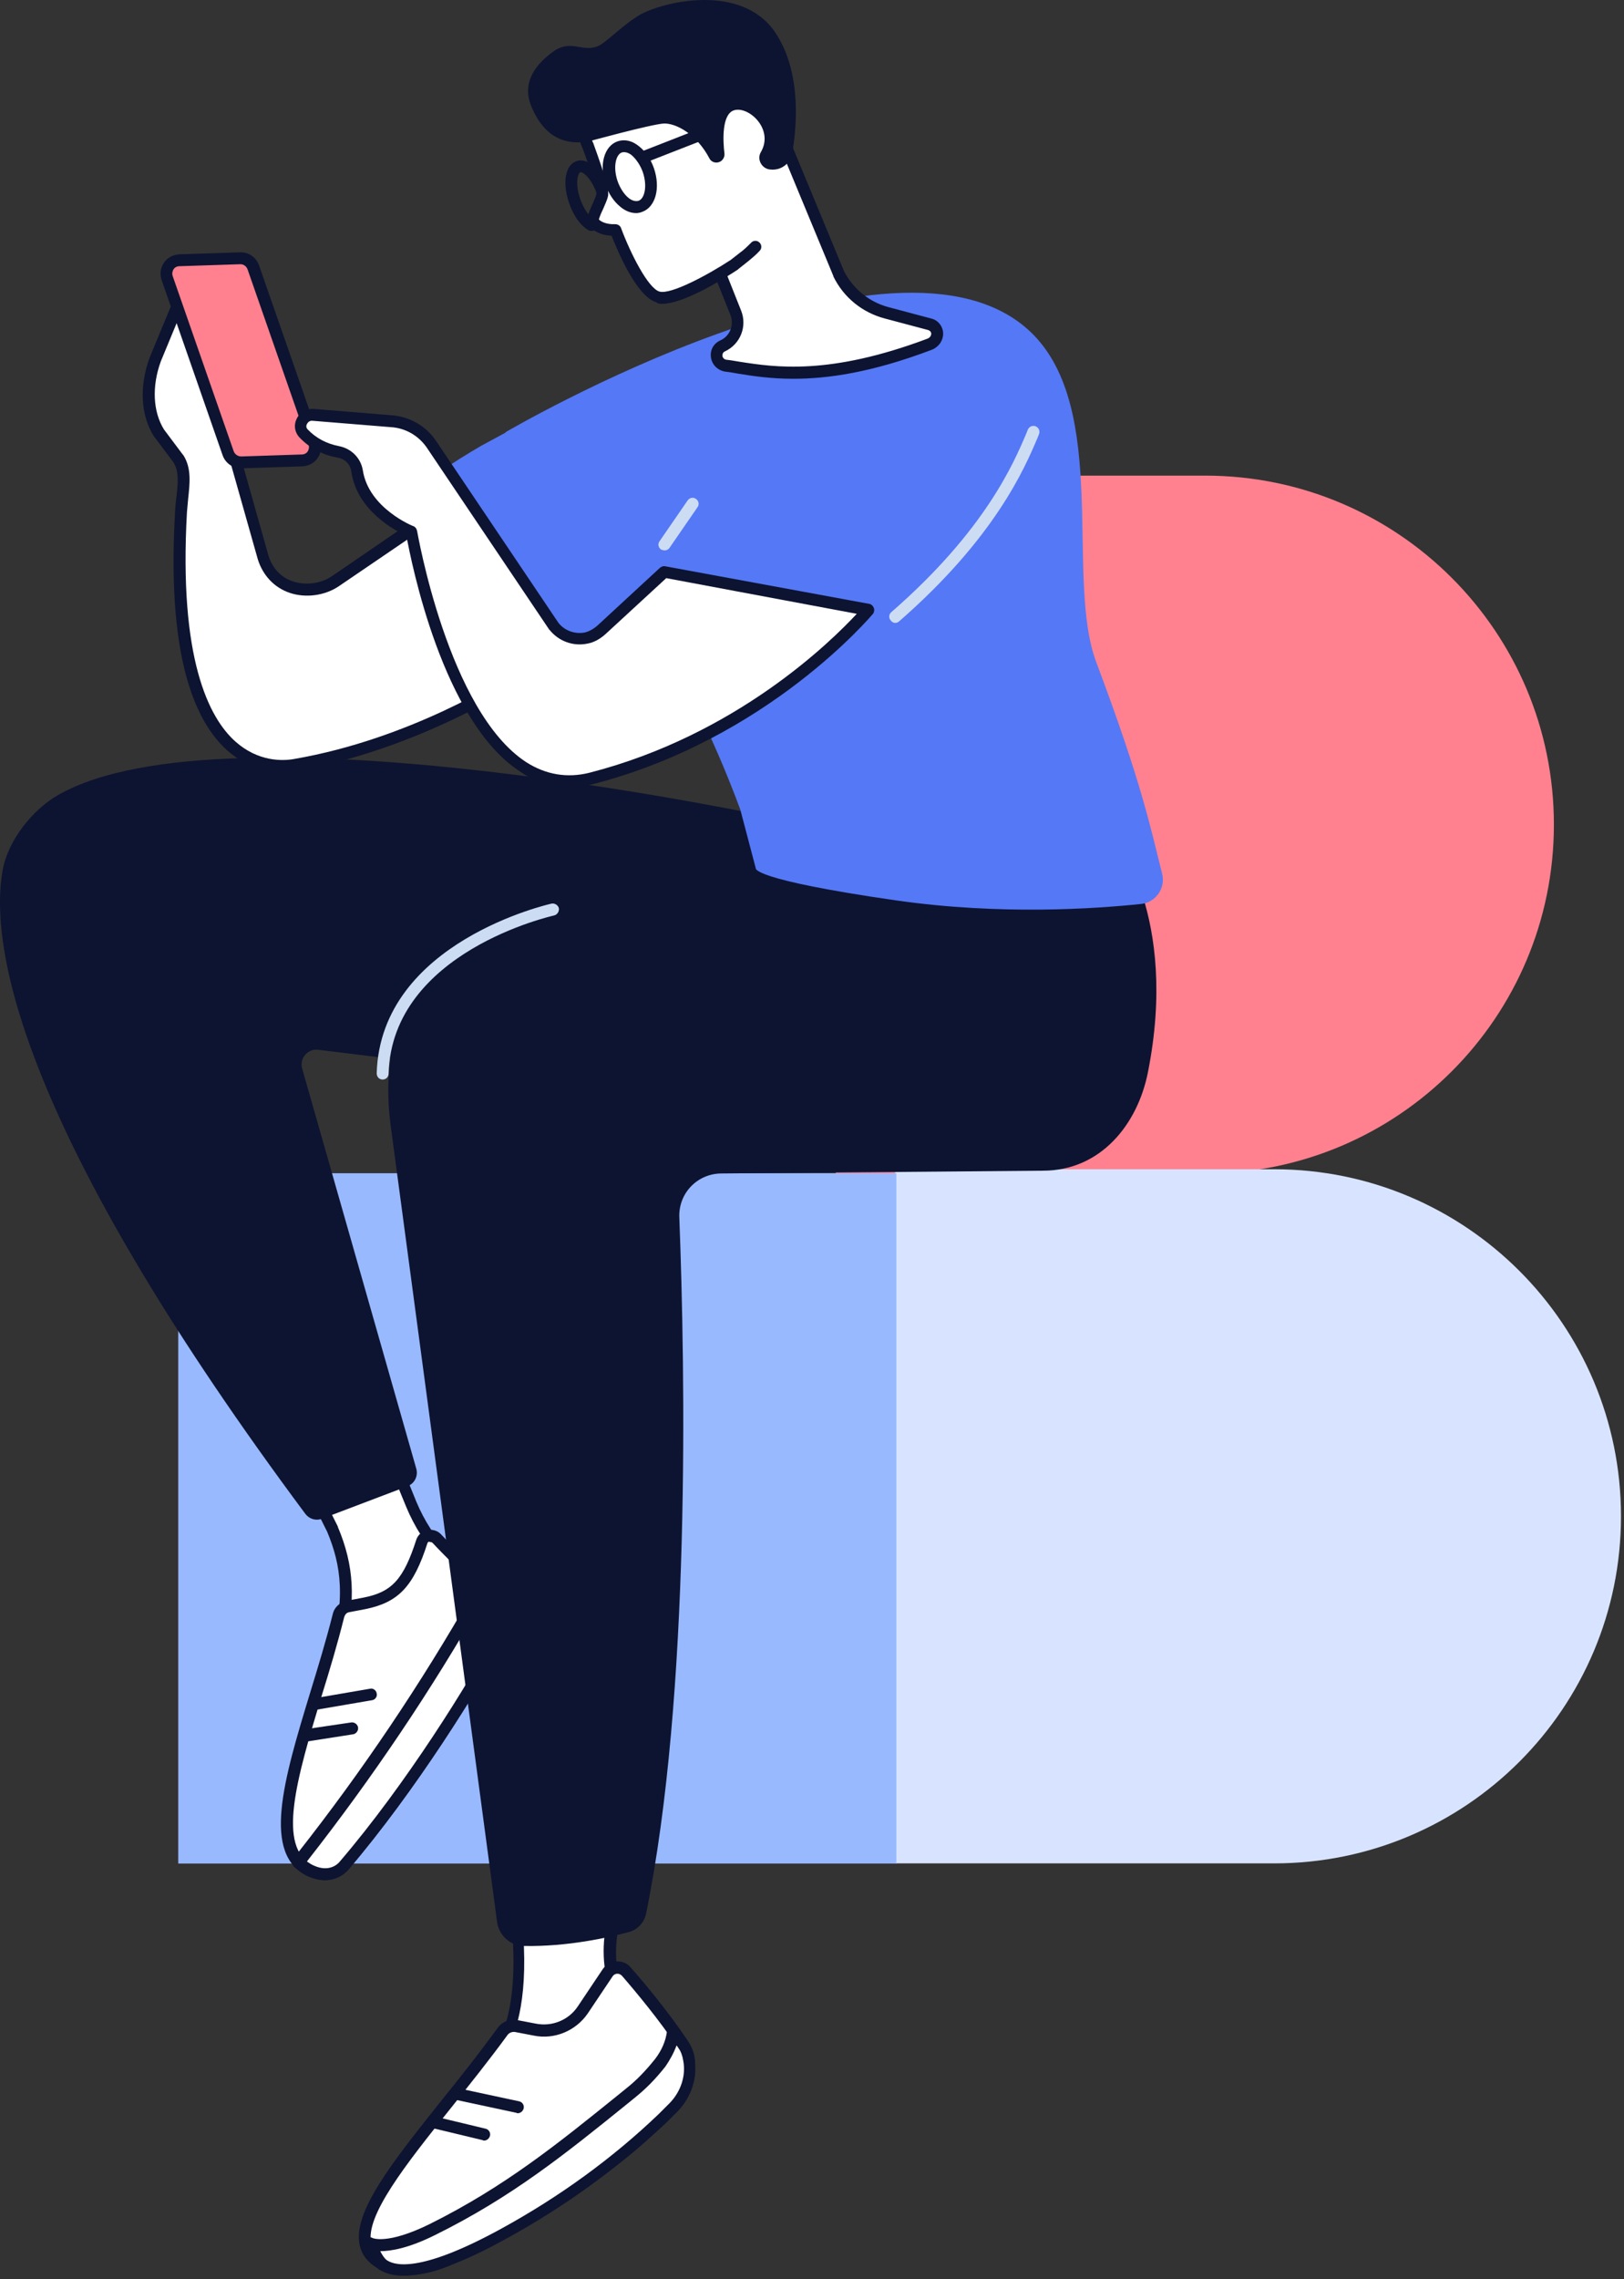
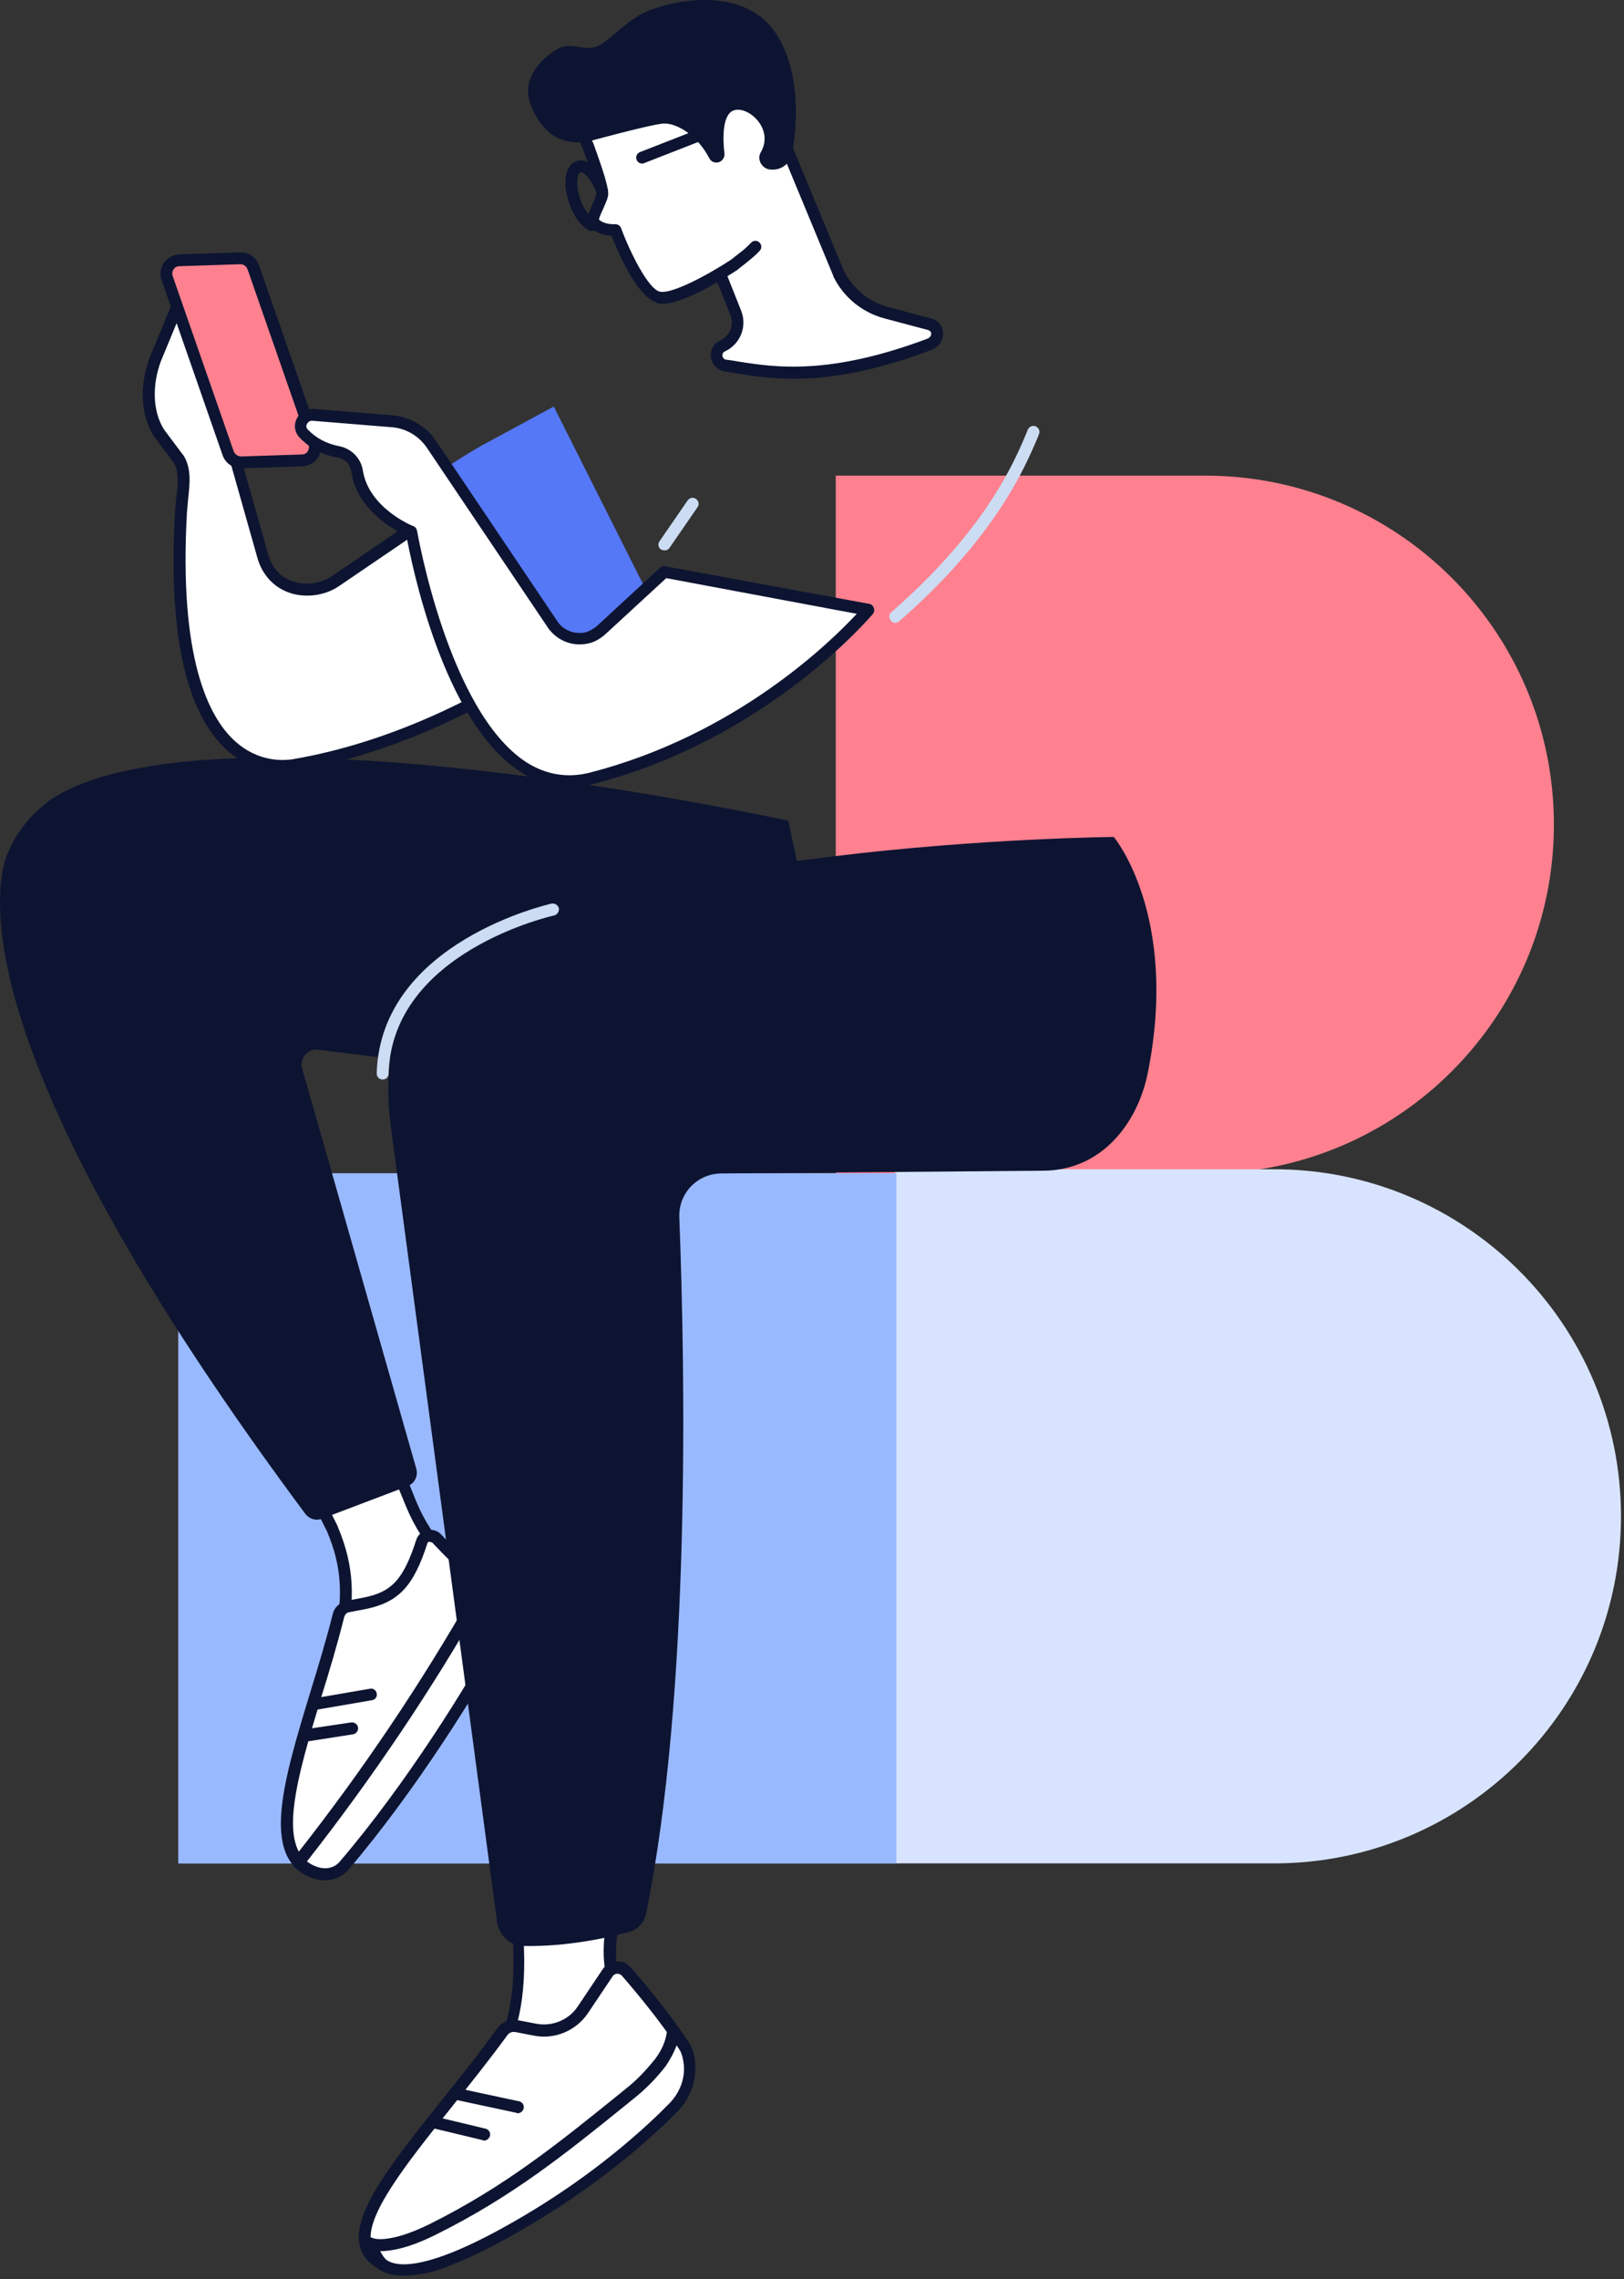
<svg xmlns="http://www.w3.org/2000/svg" width="410" height="575" viewBox="0 0 410 575" fill="none">
  <rect x="0" y="0" width="410" height="575" fill="#333333" stroke="none" />
  <path d="M211 120H304.257C352.882 120 392.301 159.419 392.301 208.044V208.044C392.301 256.67 352.882 296.088 304.257 296.088H211V120Z" fill="#FF818F" />
  <path d="M226 470.126H321.677C370.036 470.126 409.24 430.923 409.24 382.563V382.563C409.24 334.203 370.036 295 321.677 295H226L226 470.126Z" fill="#D8E4FF" />
  <rect x="45" y="296" width="181.301" height="174.164" fill="#99B9FF" />
  <path d="M84.303 419.362C88.703 404.762 88.003 395.462 84.003 385.862L77.203 372.362L97.603 364.162L103.803 379.462C105.803 384.362 108.703 388.962 112.403 392.762L115.803 396.362L84.303 419.362Z" fill="white" />
  <path d="M84.303 420.863C84.603 420.863 84.903 420.763 85.203 420.563L116.603 397.663C116.903 397.363 117.203 397.063 117.203 396.563C117.203 396.163 117.103 395.663 116.803 395.363L113.403 391.763C109.903 387.963 107.103 383.663 105.103 378.863L98.903 363.563C98.603 362.763 97.703 362.463 97.003 362.763L76.603 370.963C76.203 371.163 75.903 371.463 75.803 371.863C75.703 372.263 75.703 372.663 75.903 373.063L82.603 386.463C86.103 394.863 87.503 403.563 82.903 418.863C82.703 419.463 82.903 420.163 83.503 420.563C83.703 420.763 84.003 420.863 84.303 420.863ZM113.503 396.263L86.903 415.563C89.903 403.763 89.403 394.963 85.303 385.263V385.163L79.303 373.163L96.803 366.163L102.503 380.063C104.603 385.163 107.603 389.863 111.403 393.863L113.503 396.263Z" fill="#0D1431" />
  <path d="M106.603 388.963C107.103 387.363 109.203 386.963 110.303 388.163C113.503 391.563 119.203 397.363 123.403 400.263C127.403 403.063 128.603 408.363 126.403 412.563C120.003 424.563 103.903 450.763 86.803 470.663C85.603 472.063 82.703 473.863 78.603 471.963C64.603 465.663 77.903 437.163 85.503 407.563C85.803 406.363 86.703 405.463 87.903 405.263L92.103 404.563C100.003 403.063 103.203 399.363 106.603 388.963Z" fill="white" />
  <path d="M82.002 474.362C84.603 474.362 86.703 473.162 87.903 471.762C104.902 451.862 121.002 425.962 127.702 413.362C130.302 408.362 128.802 402.262 124.302 399.062C120.102 396.162 114.402 390.362 111.402 387.162C110.502 386.162 109.102 385.762 107.802 386.062C106.502 386.362 105.502 387.262 105.102 388.462C101.902 398.362 99.002 401.662 91.802 403.062L87.603 403.862C85.903 404.162 84.403 405.462 84.002 407.262C82.302 413.962 80.302 420.562 78.302 427.062C71.603 449.062 65.903 468.062 77.903 473.462C79.403 474.062 80.802 474.362 82.002 474.362ZM108.602 389.062C108.802 389.062 109.002 389.062 109.202 389.262C112.302 392.562 118.102 398.462 122.602 401.562C125.902 403.862 127.002 408.362 125.102 411.962C118.502 424.362 102.602 450.062 85.703 469.762C85.302 470.262 83.103 472.462 79.203 470.662C69.603 466.362 75.002 448.462 81.203 427.862C83.203 421.462 85.203 414.762 86.903 407.962C87.103 407.362 87.502 406.862 88.103 406.762L92.302 405.962C100.602 404.262 104.402 400.262 107.902 389.362C108.002 389.062 108.202 388.962 108.402 388.962C108.502 389.062 108.502 389.062 108.602 389.062Z" fill="#0D1431" />
  <path d="M122.503 399.662C122.503 399.662 123.103 400.062 123.503 400.362C127.503 403.162 128.703 408.462 126.503 412.662C120.103 424.662 104.003 450.862 86.903 470.762C85.703 472.162 82.803 473.962 78.703 472.062C77.403 471.462 75.503 469.962 75.503 469.962L76.603 468.462C92.903 447.662 107.703 425.762 120.803 402.762L122.503 399.662Z" fill="white" />
  <path d="M82.002 474.362C84.603 474.362 86.703 473.162 87.903 471.762C104.902 451.862 121.002 425.962 127.702 413.362C130.302 408.362 128.802 402.262 124.302 399.062C124.002 398.862 123.302 398.362 123.302 398.362C123.002 398.162 122.502 398.062 122.102 398.162C121.702 398.262 121.302 398.562 121.102 398.862L119.302 401.962C106.302 424.762 91.502 446.762 75.203 467.462L74.103 468.962C73.603 469.562 73.703 470.562 74.302 471.062C74.502 471.262 76.403 472.762 77.802 473.362C79.403 474.062 80.802 474.362 82.002 474.362ZM123.003 401.862C126.003 404.262 127.002 408.462 125.102 411.962C118.502 424.362 102.602 450.062 85.703 469.762C85.302 470.262 83.103 472.462 79.203 470.662C78.703 470.462 78.103 470.062 77.502 469.662L77.703 469.362C94.002 448.562 108.903 426.462 122.003 403.462L123.003 401.862Z" fill="#0D1431" />
  <path d="M79.702 431.362C79.802 431.362 79.902 431.362 79.902 431.362L93.902 428.962C94.702 428.862 95.302 428.062 95.102 427.262C95.002 426.462 94.202 425.862 93.402 426.062L79.402 428.462C78.602 428.562 78.002 429.362 78.202 430.162C78.302 430.762 79.002 431.362 79.702 431.362Z" fill="#0D1431" />
  <path d="M77.403 439.363C77.503 439.363 77.503 439.363 77.603 439.363L89.103 437.563C89.903 437.463 90.503 436.663 90.403 435.863C90.303 435.063 89.503 434.463 88.703 434.563L77.203 436.263C76.403 436.363 75.803 437.163 75.903 437.963C76.003 438.763 76.703 439.363 77.403 439.363Z" fill="#0D1431" />
  <path d="M199.002 207.063C199.002 207.063 57.702 176.063 14.702 200.563C8.202 204.263 2.102 211.963 0.702 219.363C-3.398 241.663 9.002 290.463 77.102 381.963C78.102 383.263 79.802 383.763 81.302 383.163L102.902 374.963C104.702 374.263 105.602 372.363 105.102 370.563L76.302 269.663C75.502 267.063 77.702 264.463 80.402 264.863L215.002 281.363L199.002 207.063Z" fill="#0D1431" />
  <path d="M157.303 473.063L154.503 486.263C150.803 505.363 164.803 515.163 164.803 515.163L123.403 520.163C123.403 520.163 132.403 514.663 130.603 488.063L128.203 465.863L157.303 473.063Z" fill="white" />
  <path d="M123.502 521.663C123.602 521.663 123.602 521.663 123.702 521.663L165.102 516.663C165.702 516.563 166.202 516.163 166.402 515.563C166.602 514.963 166.302 514.363 165.802 513.963C165.302 513.563 152.702 504.463 156.102 486.563L158.902 473.463C159.102 472.663 158.602 471.863 157.802 471.663L128.802 464.463C128.302 464.363 127.802 464.463 127.502 464.763C127.102 465.063 126.902 465.563 127.002 466.063L129.402 488.263C131.102 513.263 123.002 518.863 122.902 518.963C122.302 519.363 122.102 520.063 122.302 520.763C122.302 521.263 122.802 521.663 123.502 521.663ZM161.302 514.063L127.202 518.263C129.902 514.163 133.302 505.463 132.102 488.063L130.002 467.863L155.502 474.163L153.002 485.863C150.302 500.463 157.302 509.963 161.302 514.063Z" fill="#0D1431" />
  <path d="M158.203 497.464C161.603 501.364 167.803 508.764 172.503 515.864C175.503 520.364 173.703 525.464 170.503 529.764C164.003 538.564 155.003 545.264 144.503 552.164C135.303 558.264 125.103 564.564 112.703 570.264C109.303 571.764 101.803 573.864 96.703 571.364C81.403 563.764 106.903 539.964 126.903 512.464C127.703 511.364 129.003 510.864 130.303 511.164L135.003 512.064C139.703 512.964 144.503 511.064 147.103 507.064L153.403 497.664C154.603 496.164 156.903 495.964 158.203 497.464Z" fill="white" />
  <path d="M102.502 574.063C106.802 574.063 111.102 572.663 113.402 571.663C126.002 565.863 136.702 559.263 145.402 553.463C155.002 547.163 164.802 540.063 171.702 530.663C175.902 524.963 176.702 519.363 173.702 514.963C168.902 507.763 162.602 500.163 159.202 496.363C158.302 495.263 157.002 494.763 155.602 494.863C154.202 494.963 153.002 495.663 152.202 496.763L145.902 506.163C143.602 509.663 139.402 511.363 135.302 510.563L130.602 509.663C128.702 509.263 126.802 510.063 125.702 511.563C121.102 517.863 116.302 523.963 111.602 529.763C99.002 545.563 89.002 558.063 90.802 566.463C91.402 569.163 93.202 571.263 96.102 572.663C98.102 573.763 100.302 574.063 102.502 574.063ZM155.902 497.963C156.302 497.963 156.702 498.163 157.002 498.463C160.302 502.263 166.502 509.663 171.202 516.763C174.002 520.963 171.702 525.663 169.302 528.963C163.002 537.463 154.502 543.863 143.702 551.063C135.102 556.763 124.602 563.363 112.102 569.063C108.602 570.663 101.702 572.363 97.402 570.163C95.302 569.163 94.102 567.763 93.702 565.963C92.202 559.063 102.202 546.363 113.902 531.763C118.602 525.863 123.502 519.763 128.102 513.463C128.502 512.863 129.302 512.563 130.002 512.663L134.702 513.563C140.002 514.663 145.402 512.363 148.402 507.963L154.702 498.563C155.002 498.163 155.402 497.963 155.902 497.963Z" fill="#0D1431" />
  <path d="M170.002 512.563C170.002 512.563 172.202 515.563 172.502 515.863C173.202 516.963 173.702 518.263 173.902 519.663C174.702 523.963 173.202 528.363 170.202 531.563C169.502 532.363 168.502 533.263 167.302 534.363C155.302 545.763 141.802 555.564 127.302 563.464C119.902 567.464 103.602 575.763 96.902 571.363C94.802 570.063 93.602 565.863 93.602 565.863C93.602 565.863 97.502 568.163 109.302 562.363C129.202 552.463 142.602 541.363 159.102 528.163C162.302 525.563 164.602 523.163 166.902 520.363C168.502 518.163 169.702 515.463 170.002 512.563Z" fill="white" />
  <path d="M101.802 574.163C107.802 574.163 116.602 571.063 127.902 564.763C142.702 556.663 156.302 546.763 168.302 535.463C169.502 534.263 170.502 533.263 171.202 532.563C174.602 528.963 176.202 524.063 175.302 519.363C175.002 517.663 174.402 516.263 173.602 515.063C173.402 514.663 171.502 512.163 171.102 511.663C170.702 511.163 170.102 510.963 169.502 511.063C168.902 511.263 168.502 511.763 168.402 512.363C168.102 514.963 167.002 517.363 165.402 519.463C162.902 522.563 160.702 524.863 157.902 527.063L156.302 528.363C140.802 540.863 127.502 551.663 108.402 561.163C97.802 566.363 94.102 564.663 94.102 564.663C93.602 564.363 92.902 564.363 92.402 564.763C91.902 565.163 91.702 565.763 91.902 566.363C92.002 566.863 93.402 571.063 95.802 572.663C97.502 573.663 99.502 574.163 101.802 574.163ZM170.802 516.063C171.102 516.363 171.202 516.663 171.302 516.763C171.902 517.563 172.302 518.663 172.502 519.963C173.202 523.663 171.902 527.663 169.102 530.563C168.402 531.263 167.502 532.163 166.302 533.363C154.602 544.563 141.202 554.263 126.602 562.263C107.102 572.963 100.102 571.863 97.702 570.263C97.102 569.863 96.502 568.963 96.002 567.963C98.602 567.963 103.102 567.263 109.902 563.863C129.302 554.263 142.802 543.363 158.402 530.763L160.002 529.463C163.002 527.063 165.302 524.763 168.002 521.363C169.102 519.763 170.102 517.963 170.802 516.063Z" fill="#0D1431" />
  <path d="M130.702 533.163C131.402 533.163 132.002 532.663 132.202 531.963C132.402 531.163 131.902 530.363 131.102 530.163L115.702 526.863C114.902 526.663 114.102 527.163 113.902 527.963C113.702 528.763 114.202 529.563 115.002 529.763L130.402 533.063C130.502 533.163 130.602 533.163 130.702 533.163Z" fill="#0D1431" />
  <path d="M122.202 540.063C122.902 540.063 123.502 539.563 123.702 538.863C123.902 538.063 123.402 537.263 122.602 537.063L110.102 534.063C109.302 533.863 108.502 534.363 108.302 535.163C108.102 535.963 108.602 536.763 109.402 536.963L121.902 539.963C122.002 540.063 122.102 540.063 122.202 540.063Z" fill="#0D1431" />
  <path d="M107.602 247.463C148.802 212.263 281.202 211.163 281.202 211.163C281.202 211.163 297.702 230.863 289.802 270.563C287.202 283.663 277.902 295.363 263.302 295.363L182.002 296.063C176.002 296.163 171.302 301.063 171.502 307.063C173.002 346.363 174.402 427.563 163.102 482.863C162.602 485.063 161.002 486.863 158.702 487.463C153.502 488.863 143.302 491.163 132.302 490.963C128.902 490.963 126.002 488.363 125.502 484.963L98.602 283.763C97.802 277.663 97.802 271.563 98.802 265.463C100.102 258.963 102.502 251.763 107.602 247.463Z" fill="#0D1431" />
  <path d="M96.603 272.363C97.403 272.363 98.103 271.763 98.103 270.863C99.003 240.063 139.503 231.063 139.903 230.963C140.703 230.763 141.203 229.963 141.103 229.163C140.903 228.363 140.103 227.863 139.303 227.963C138.903 228.063 96.103 237.563 95.103 270.763C95.103 271.663 95.703 272.363 96.603 272.363Z" fill="#CCDCF2" />
-   <path d="M190.802 219.063C190.802 219.063 189.402 221.863 226.202 227.163C252.702 230.963 276.702 229.263 288.102 228.063C291.802 227.663 294.302 224.063 293.402 220.463C290.402 208.563 288.202 197.463 276.802 167.163C268.802 146.163 280.302 103.163 260.302 83.863C226.302 51.163 127.602 109.063 127.602 109.063L138.802 122.163C159.602 146.463 175.802 174.263 186.902 204.263L190.802 219.063Z" fill="#5578F6" />
  <path d="M45.802 129.163C46.102 124.563 47.502 119.563 45.102 115.763L40.302 109.363C36.802 103.863 37.202 96.663 39.402 90.763L45.702 75.463C46.302 73.763 48.802 77.663 49.302 79.363L66.602 140.763C69.502 149.663 79.302 150.463 84.902 146.663L107.702 131.063L134.502 168.563C134.502 168.563 108.302 187.063 74.702 192.963C67.102 194.363 42.002 193.563 45.802 129.163Z" fill="white" />
  <path d="M71.402 194.763C72.902 194.763 74.102 194.563 74.902 194.463C108.402 188.563 135.002 169.963 135.302 169.763C135.602 169.563 135.802 169.163 135.902 168.763C136.002 168.363 135.902 167.963 135.602 167.663L108.702 130.163C108.202 129.463 107.302 129.363 106.602 129.763L83.802 145.363C81.002 147.263 77.102 147.763 73.902 146.663C71.802 145.963 69.102 144.263 67.802 140.263L50.502 78.963C50.302 78.263 48.402 73.564 46.002 73.564C45.302 73.564 44.402 73.864 44.102 74.963L37.802 90.163C35.102 97.463 35.502 104.863 38.902 110.163C38.902 110.163 38.902 110.263 39.002 110.263L43.802 116.663C45.302 119.063 44.902 122.263 44.502 125.663C44.402 126.763 44.202 127.963 44.202 129.063C42.402 159.763 46.902 179.963 57.402 189.363C62.402 193.763 67.702 194.763 71.402 194.763ZM132.302 168.163C126.702 171.863 103.202 186.463 74.402 191.463C71.302 192.063 65.102 192.163 59.402 187.063C52.702 181.063 45.102 166.163 47.202 129.163C47.302 128.063 47.402 126.963 47.502 125.863C47.902 122.063 48.402 118.163 46.302 114.863C46.302 114.863 46.302 114.763 46.202 114.763L41.402 108.363C38.602 103.863 38.302 97.463 40.602 91.163L46.402 77.163C46.902 77.864 47.502 78.963 47.702 79.663L65.102 141.163C66.402 145.263 69.302 148.263 73.102 149.563C77.202 150.963 82.102 150.263 85.602 147.863L107.202 133.163L132.302 168.163Z" fill="#0D1431" />
  <path d="M99.802 127.063L101.002 126.163C107.602 121.263 114.402 116.563 121.502 112.463L139.802 102.563L165.002 152.663L129.202 173.763L99.802 127.063Z" fill="#5578F6" />
  <path d="M61.003 116.663L76.303 116.163C78.603 116.063 80.203 113.763 79.403 111.663L64.003 67.463C63.503 66.063 62.203 65.163 60.703 65.163L45.403 65.663C43.103 65.763 41.503 68.063 42.303 70.163L57.703 114.363C58.103 115.763 59.503 116.763 61.003 116.663Z" fill="#FF818F" />
  <path d="M60.803 118.163C60.903 118.163 60.903 118.163 61.002 118.163L76.302 117.663C77.903 117.563 79.302 116.863 80.202 115.563C81.102 114.263 81.302 112.663 80.802 111.163L65.402 66.963C64.702 64.963 62.803 63.563 60.602 63.663L45.303 64.163C43.703 64.263 42.302 64.963 41.402 66.263C40.502 67.563 40.303 69.163 40.803 70.663L56.202 114.863C56.902 116.863 58.803 118.163 60.803 118.163ZM60.702 66.663C61.502 66.663 62.203 67.163 62.502 67.963L77.902 112.163C78.102 112.763 78.002 113.363 77.702 113.863C77.402 114.363 76.802 114.663 76.202 114.663L60.902 115.163C60.102 115.163 59.303 114.663 59.002 113.863L43.602 69.663C43.403 69.063 43.502 68.463 43.803 67.963C44.102 67.463 44.703 67.163 45.303 67.163L60.702 66.663C60.602 66.663 60.602 66.663 60.702 66.663Z" fill="#0D1431" />
  <path d="M167.601 144.363L151.901 158.863C150.801 159.863 149.501 160.664 148.001 160.964C145.001 161.564 141.801 160.564 139.801 157.964L108.901 112.064C106.601 108.664 102.801 106.464 98.701 106.264L79.001 104.664C76.401 104.464 74.901 107.564 76.701 109.464C78.601 111.364 81.401 113.364 85.401 114.064C87.901 114.464 89.801 116.463 90.201 118.863C91.801 129.463 103.901 134.164 103.901 134.164C103.901 134.164 115.701 204.964 149.201 196.364C193.701 184.964 219.201 153.863 219.201 153.863L167.601 144.363Z" fill="white" />
  <path d="M143.701 198.663C145.601 198.663 147.601 198.363 149.601 197.863C194.001 186.463 220.101 155.163 220.401 154.863C220.701 154.463 220.801 153.863 220.601 153.363C220.401 152.863 220.001 152.463 219.501 152.363L167.901 142.863C167.401 142.763 167.001 142.963 166.601 143.263L150.901 157.763C149.901 158.663 148.801 159.263 147.701 159.563C145.201 160.063 142.601 159.163 141.001 157.163L110.101 111.263C107.601 107.463 103.301 105.063 98.801 104.763L79.201 103.163C77.401 103.063 75.701 103.963 74.901 105.663C74.101 107.263 74.401 109.163 75.701 110.463C78.301 113.163 81.501 114.763 85.201 115.463C87.101 115.763 88.501 117.163 88.701 119.063C90.201 128.863 99.701 133.863 102.601 135.163C103.801 141.663 111.701 181.963 131.301 194.663C135.201 197.363 139.401 198.663 143.701 198.663ZM216.301 154.863C209.901 161.763 185.901 185.463 148.801 194.963C143.201 196.363 137.801 195.463 132.801 192.263C113.101 179.363 105.401 134.363 105.301 133.963C105.201 133.463 104.901 132.963 104.401 132.763C104.301 132.763 93.101 128.263 91.601 118.663C91.101 115.563 88.701 113.163 85.601 112.563C82.501 111.963 79.801 110.563 77.701 108.363C77.101 107.763 77.401 107.163 77.501 106.963C77.701 106.563 78.201 106.063 78.901 106.163L98.601 107.763C102.301 107.963 105.601 109.863 107.701 112.863L138.601 158.763C138.601 158.763 138.601 158.863 138.701 158.863C141.001 161.763 144.701 163.163 148.401 162.363C150.001 162.063 151.601 161.163 153.001 159.863L168.201 145.863L216.301 154.863Z" fill="#0D1431" />
  <path d="M167.801 138.863C168.301 138.863 168.701 138.663 169.001 138.263L176.101 127.963C176.601 127.263 176.401 126.363 175.701 125.863C175.001 125.363 174.101 125.563 173.601 126.263L166.501 136.563C166.001 137.263 166.201 138.163 166.901 138.663C167.201 138.763 167.501 138.863 167.801 138.863Z" fill="#CCDCF2" />
  <path d="M226.002 157.163C226.302 157.163 226.702 157.063 227.002 156.763C251.302 135.563 258.702 118.063 261.902 110.563L262.302 109.563C262.602 108.763 262.302 107.963 261.502 107.563C260.702 107.263 259.902 107.563 259.502 108.363L259.102 109.363C256.002 116.663 248.802 133.763 225.002 154.463C224.402 154.963 224.302 155.963 224.902 156.563C225.202 156.963 225.602 157.163 226.002 157.163Z" fill="#CCDCF2" />
  <path d="M223.801 78.963L234.701 81.863C237.301 82.563 237.201 85.963 234.701 86.963C206.201 97.663 192.101 93.463 183.301 92.363C180.701 92.063 180.101 88.563 182.501 87.363H182.601C185.701 85.863 187.201 82.263 185.901 79.063L178.201 59.863L194.501 27.563L211.701 69.163C214.201 73.963 218.501 77.563 223.801 78.963Z" fill="white" />
  <path d="M200.302 95.563C208.802 95.563 219.902 94.063 235.202 88.263C237.002 87.563 238.202 85.863 238.102 83.963C238.002 82.263 236.802 80.763 235.102 80.363L224.202 77.463C219.402 76.163 215.402 72.863 213.102 68.463L195.902 26.963C195.702 26.463 195.202 26.063 194.602 26.063C194.002 26.063 193.502 26.363 193.202 26.863L176.802 59.063C176.602 59.463 176.602 59.863 176.702 60.263L184.402 79.463C185.402 81.963 184.302 84.763 181.902 85.863C180.102 86.663 179.202 88.363 179.502 90.263C179.802 92.063 181.202 93.463 183.102 93.763C184.102 93.863 185.202 94.063 186.302 94.263C190.002 94.863 194.502 95.563 200.302 95.563ZM223.402 80.363L234.302 83.263C234.902 83.463 235.102 83.863 235.102 84.163C235.102 84.563 234.902 85.163 234.102 85.463C209.302 94.763 195.702 92.663 186.702 91.263C185.502 91.063 184.402 90.863 183.402 90.763C182.602 90.663 182.402 89.963 182.402 89.863C182.402 89.663 182.302 88.963 183.002 88.663C186.902 86.863 188.702 82.363 187.102 78.363L179.702 59.763L194.402 31.063L210.402 69.663V69.763C213.002 75.063 217.702 78.863 223.402 80.363Z" fill="#0D1431" />
  <path d="M158 14.063C141.8 26.063 148.3 37.063 148.3 37.063C149.5 40.263 152.2 47.763 151.9 49.263C151.5 51.163 149.5 54.663 149.6 55.763C149.7 56.863 151.9 58.363 155.3 58.163C155.3 58.163 161.1 73.663 166 75.063C170.9 76.463 185.3 66.863 185.3 66.863L187.7 64.963C195.3 58.963 198.5 50.263 198.4 40.563C198.4 40.563 195.3 -13.437 158 14.063Z" fill="white" />
  <path d="M167.102 76.663C173.002 76.663 183.902 69.563 186.202 68.063C186.202 68.063 186.302 68.063 186.302 67.963L188.702 66.063C189.802 65.163 190.902 64.263 191.802 63.263C192.402 62.663 192.302 61.663 191.702 61.163C191.102 60.563 190.102 60.663 189.602 61.263C188.702 62.163 187.802 63.063 186.802 63.763L184.502 65.563C178.702 69.363 169.402 74.363 166.502 73.563C163.602 72.763 159.102 63.763 156.802 57.563C156.602 56.963 156.002 56.563 155.302 56.563C152.902 56.663 151.502 55.763 151.202 55.363C151.302 54.863 151.802 53.663 152.202 52.863C152.702 51.663 153.302 50.463 153.502 49.463C153.802 48.063 152.802 44.463 149.902 36.463C149.902 36.363 149.802 36.263 149.802 36.163C149.602 35.763 144.202 26.163 159.102 15.163C168.402 8.263 176.202 6.063 182.302 8.663C192.702 13.063 195.902 30.263 196.802 37.363C196.902 38.163 197.602 38.763 198.502 38.663C199.302 38.563 199.902 37.763 199.802 36.963C198.802 29.263 195.302 10.863 183.502 5.863C176.402 2.763 167.602 5.063 157.302 12.663C141.202 24.563 146.402 35.963 147.102 37.463C150.102 45.563 150.602 48.063 150.602 48.763C150.502 49.463 150.002 50.563 149.502 51.663C148.602 53.663 148.202 54.863 148.302 55.763C148.602 57.563 151.002 59.363 154.402 59.463C156.002 63.563 160.802 74.863 165.702 76.263C166.102 76.663 166.602 76.663 167.102 76.663Z" fill="#0D1431" />
  <path d="M161.501 3.763C157.101 6.363 153.201 10.663 150.901 11.663C147.001 13.263 144.101 9.763 139.601 13.063C135.601 15.963 132.801 19.663 133.401 24.163C133.501 24.863 133.701 25.663 134.001 26.463C138.101 36.963 145.501 36.063 148.301 35.763C148.301 35.763 164.301 31.363 167.601 31.163C170.701 31.063 175.901 33.863 179.101 39.963C179.501 40.763 180.401 41.163 181.301 40.963C182.301 40.763 183.001 39.763 182.901 38.763C182.501 35.563 182.201 28.963 185.201 27.863C188.801 26.563 195.501 32.463 192.101 38.363C191.001 40.163 192.301 42.563 194.401 42.763C196.101 42.963 198.101 42.463 199.701 40.063C199.701 40.063 204.301 20.863 195.701 8.163C187.201 -4.337 167.501 0.363 161.501 3.763Z" fill="#0D1431" />
  <path d="M149.4 58.263C149.9 58.263 150.5 57.963 150.7 57.463C151.1 56.763 150.8 55.863 150.1 55.463C149 54.863 147.5 53.063 146.5 50.263C145.1 46.263 145.9 43.663 146.5 43.463C147.1 43.263 149.2 44.863 150.6 48.663C150.9 49.463 151.7 49.863 152.5 49.563C153.3 49.263 153.7 48.463 153.4 47.663C151.6 42.663 148.3 39.663 145.5 40.663C142.7 41.663 141.9 46.163 143.7 51.263C144.8 54.563 146.7 57.063 148.7 58.163C148.9 58.263 149.1 58.263 149.4 58.263Z" fill="#0D1431" />
-   <path d="M160.601 53.763C161.101 53.763 161.601 53.663 162.101 53.463C165.501 52.263 166.801 47.463 165.101 42.463C164.301 40.163 163.001 38.263 161.401 36.963C159.601 35.463 157.701 35.063 155.901 35.663C152.501 36.863 151.201 41.663 152.901 46.663C153.701 48.963 155.001 50.863 156.601 52.163C157.901 53.263 159.301 53.763 160.601 53.763ZM162.301 43.463C163.501 47.063 162.701 50.163 161.201 50.663C160.501 50.863 159.501 50.663 158.601 49.863C157.501 48.963 156.501 47.363 155.901 45.663C154.701 42.063 155.501 38.963 157.001 38.463C157.701 38.263 158.701 38.463 159.601 39.263C160.701 40.263 161.701 41.763 162.301 43.463Z" fill="#0D1431" />
  <path d="M162.1 41.263C162.3 41.263 162.5 41.263 162.6 41.163L179.5 34.563C180.3 34.263 180.7 33.363 180.4 32.663C180.1 31.863 179.2 31.463 178.5 31.763L161.6 38.363C160.8 38.663 160.4 39.563 160.7 40.263C161 40.963 161.5 41.263 162.1 41.263Z" fill="#0D1431" />
</svg>